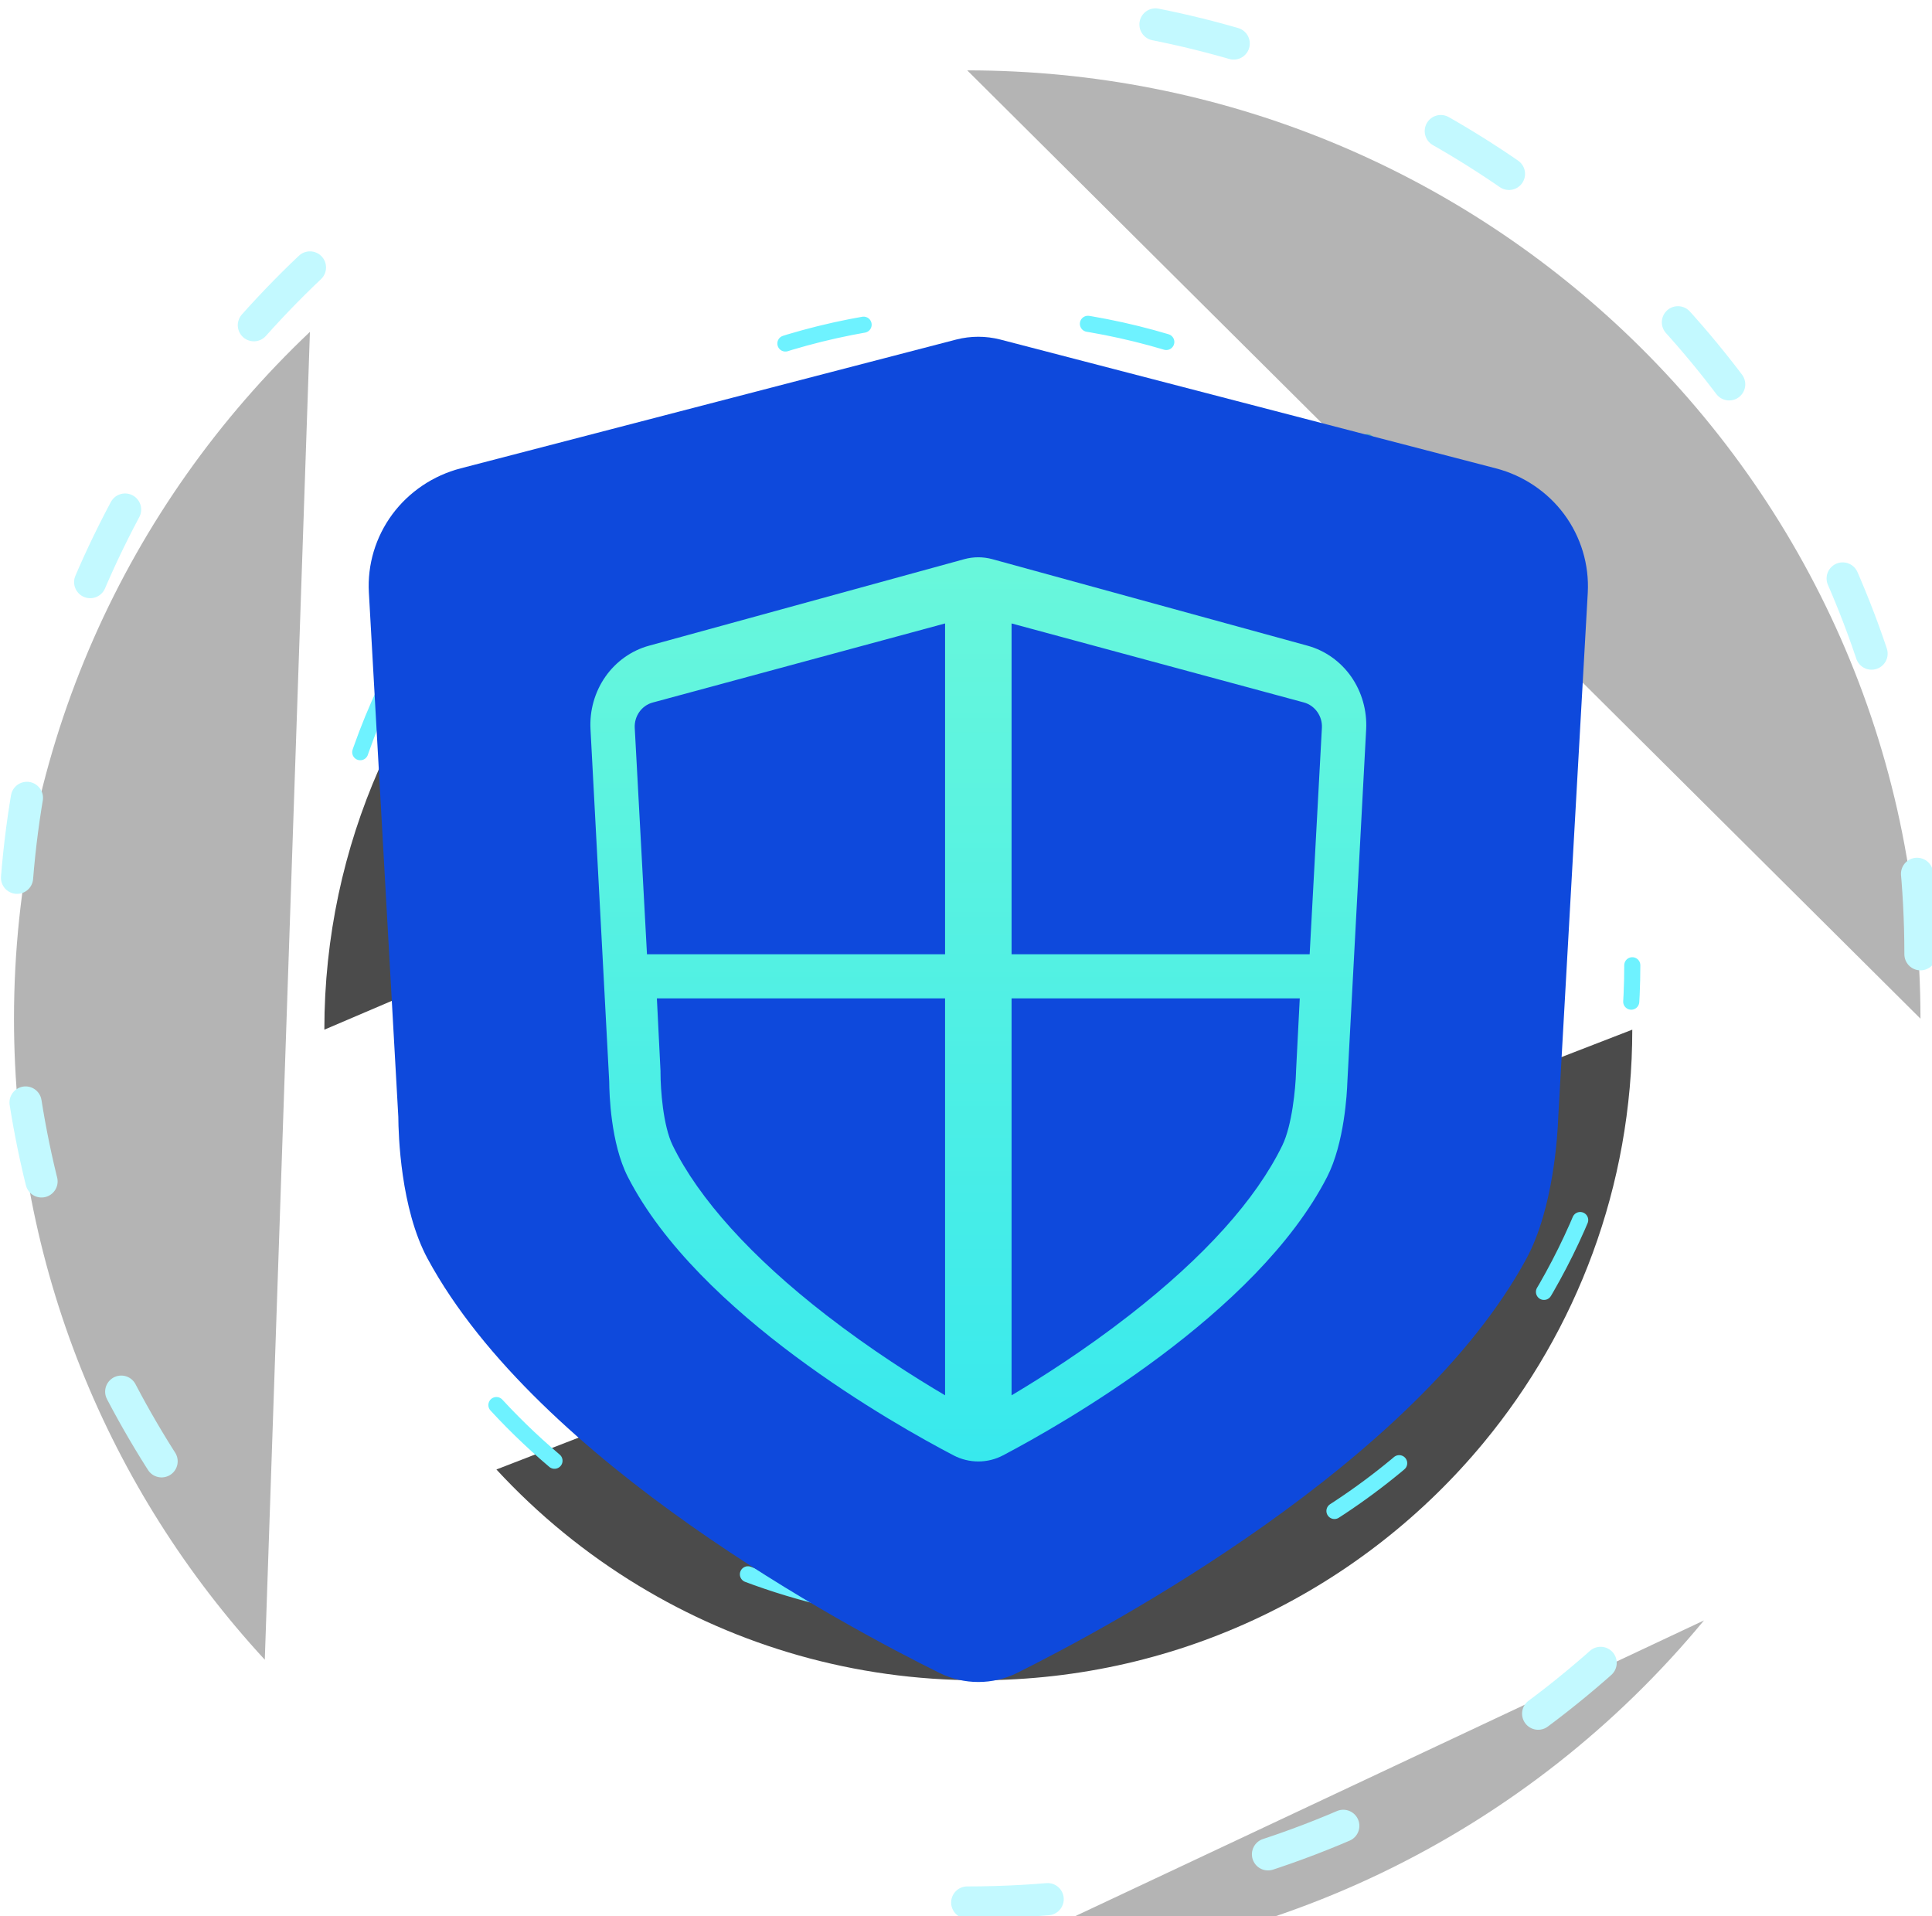
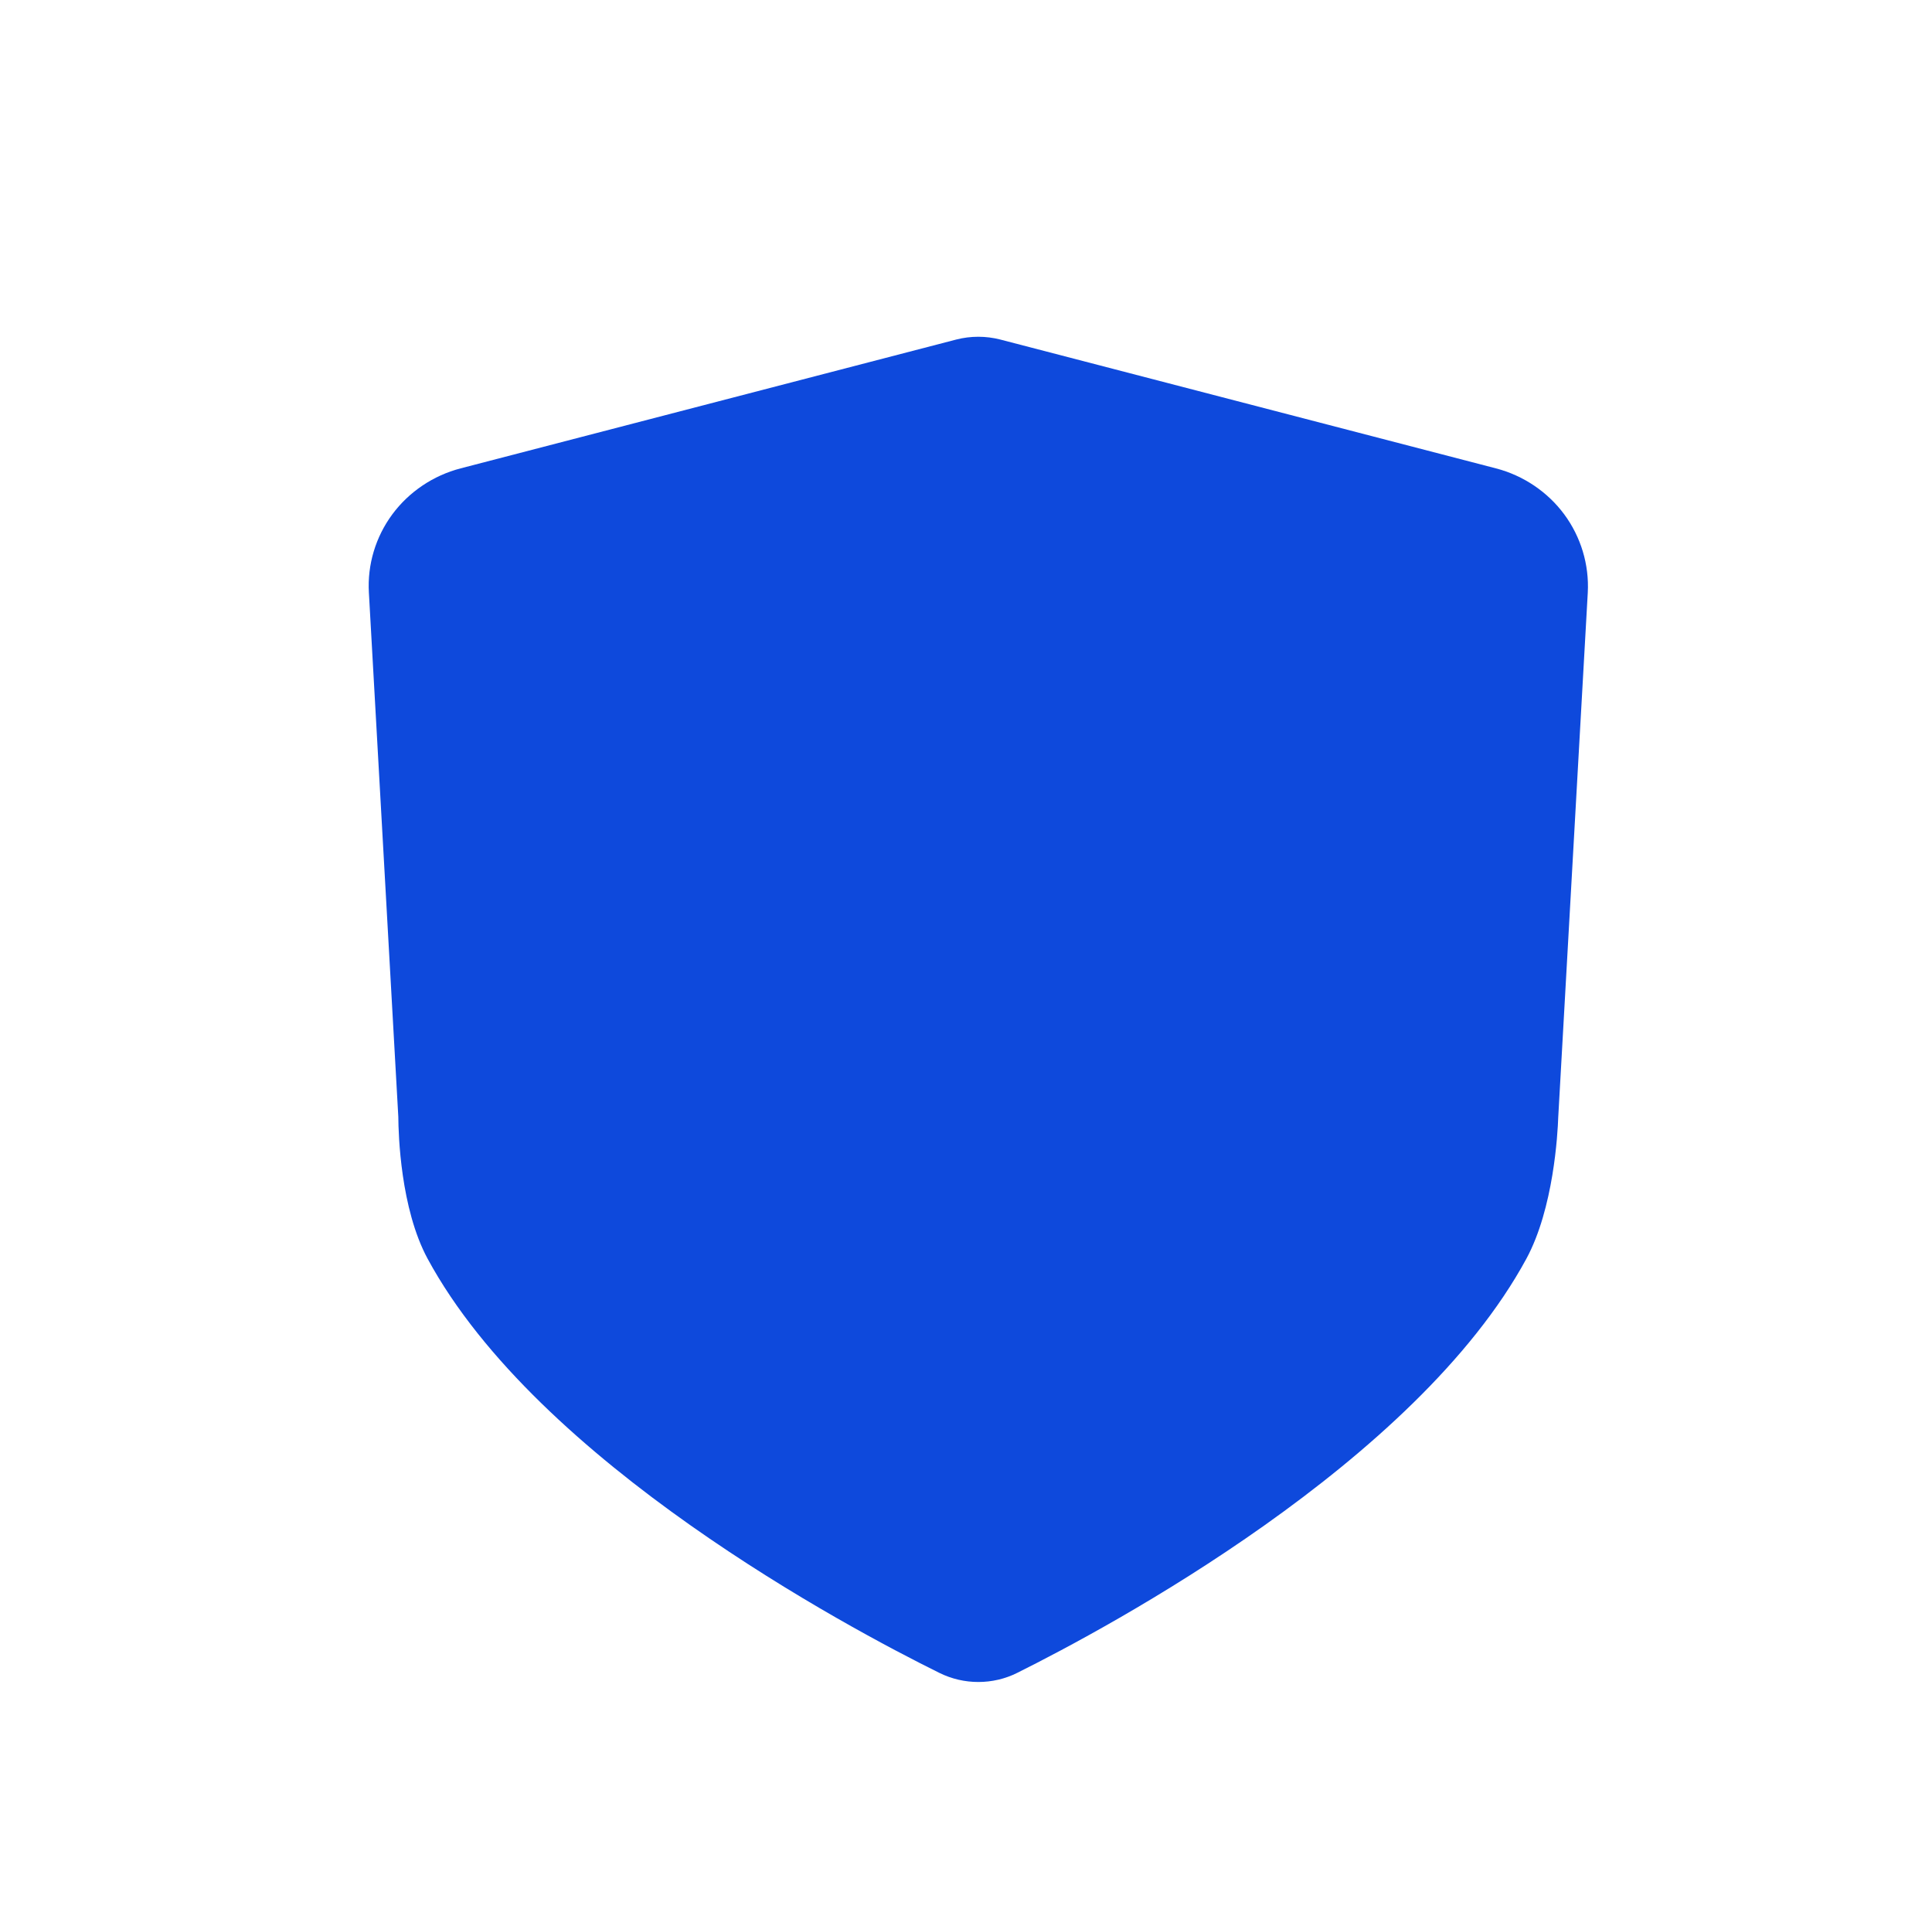
<svg xmlns="http://www.w3.org/2000/svg" xmlns:xlink="http://www.w3.org/1999/xlink" width="120px" height="119px" viewBox="0 0 120 119" version="1.1">
  <title>imges/shield</title>
  <desc>Created with Sketch.</desc>
  <defs>
-     <path d="M87.874,30.287 C80.59,23.4 70.739,19.174 59.896,19.174 C49.038,19.174 39.175,23.412 31.887,30.316 C24.119,37.675 19.277,48.064 19.277,59.577 M29.964,86.891 C32.55,89.693 35.527,92.13 38.811,94.117 C44.957,97.838 52.175,99.981 59.896,99.981 C72.543,99.981 83.84,94.231 91.29,85.217 C97.054,78.242 100.515,69.312 100.515,59.577" id="path-1" />
    <filter x="-9.2%" y="-6.8%" width="118.5%" height="118.6%" filterUnits="objectBoundingBox" id="filter-2">
      <feMorphology radius="0.5" operator="dilate" in="SourceAlpha" result="shadowSpreadOuter1" />
      <feOffset dx="0" dy="2" in="shadowSpreadOuter1" result="shadowOffsetOuter1" />
      <feMorphology radius="1" operator="erode" in="SourceAlpha" result="shadowInner" />
      <feOffset dx="0" dy="2" in="shadowInner" result="shadowInner" />
      <feComposite in="shadowOffsetOuter1" in2="shadowInner" operator="out" result="shadowOffsetOuter1" />
      <feGaussianBlur stdDeviation="2" in="shadowOffsetOuter1" result="shadowBlurOuter1" />
      <feColorMatrix values="0 0 0 0 0.647   0 0 0 0 0.169   0 0 0 0 0.82  0 0 0 1 0" type="matrix" in="shadowBlurOuter1" />
    </filter>
-     <path d="M18.381,16.24 C7.057,26.967 0,42.11 0,58.893 C0,74.244 5.905,88.223 15.578,98.706 M59.208,117.785 C77.642,117.785 94.109,109.405 104.968,96.266 M118.415,58.893 C118.415,42.088 111.339,26.927 99.989,16.198 C89.371,6.16 75.013,0 59.208,0" id="path-3" />
    <filter x="-6.8%" y="-5.1%" width="113.5%" height="113.6%" filterUnits="objectBoundingBox" id="filter-4">
      <feMorphology radius="1" operator="dilate" in="SourceAlpha" result="shadowSpreadOuter1" />
      <feOffset dx="0" dy="2" in="shadowSpreadOuter1" result="shadowOffsetOuter1" />
      <feMorphology radius="1" operator="erode" in="SourceAlpha" result="shadowInner" />
      <feOffset dx="0" dy="2" in="shadowInner" result="shadowInner" />
      <feComposite in="shadowOffsetOuter1" in2="shadowInner" operator="out" result="shadowOffsetOuter1" />
      <feGaussianBlur stdDeviation="2" in="shadowOffsetOuter1" result="shadowBlurOuter1" />
      <feColorMatrix values="0 0 0 0 0.647   0 0 0 0 0.169   0 0 0 0 0.82  0 0 0 1 0" type="matrix" in="shadowBlurOuter1" />
    </filter>
-     <path d="M78.485,41.432 C73.806,36.975 67.478,34.24 60.514,34.24 C53.539,34.24 47.204,36.983 42.523,41.451 C37.533,46.214 34.423,52.938 34.423,60.389 C34.423,67.205 37.025,73.412 41.288,78.067" id="path-5" />
    <filter x="-17.0%" y="-12.5%" width="134.5%" height="134.7%" filterUnits="objectBoundingBox" id="filter-6">
      <feMorphology radius="0.5" operator="dilate" in="SourceAlpha" result="shadowSpreadOuter1" />
      <feOffset dx="0" dy="2" in="shadowSpreadOuter1" result="shadowOffsetOuter1" />
      <feMorphology radius="1" operator="erode" in="SourceAlpha" result="shadowInner" />
      <feOffset dx="0" dy="2" in="shadowInner" result="shadowInner" />
      <feComposite in="shadowOffsetOuter1" in2="shadowInner" operator="out" result="shadowOffsetOuter1" />
      <feGaussianBlur stdDeviation="2" in="shadowOffsetOuter1" result="shadowBlurOuter1" />
      <feColorMatrix values="0 0 0 0 0.647   0 0 0 0 0.169   0 0 0 0 0.82  0 0 0 1 0" type="matrix" in="shadowBlurOuter1" />
    </filter>
    <linearGradient x1="50%" y1="0%" x2="50%" y2="100%" id="linearGradient-7">
      <stop stop-color="#69F7DB" offset="0%" />
      <stop stop-color="#38E9ED" offset="100%" />
    </linearGradient>
  </defs>
  <g id="imges/shield" stroke="none" stroke-width="1" fill="none" fill-rule="evenodd">
    <g id="shield" transform="translate(0.869, 0.37)">
      <g id="Group-12-Copy" stroke-dasharray="5,14" stroke-linecap="round">
        <g id="Shape" opacity="0.705">
          <use fill="black" fill-opacity="1" filter="url(#filter-2)" xlink:href="#path-1" />
          <use stroke="#32ECFF" stroke-width="1" xlink:href="#path-1" />
        </g>
        <g id="Shape" opacity="0.295">
          <use fill="black" fill-opacity="1" filter="url(#filter-4)" xlink:href="#path-3" />
          <use stroke="#32ECFF" stroke-width="2" xlink:href="#path-3" />
        </g>
        <g id="Path">
          <use fill="black" fill-opacity="1" filter="url(#filter-6)" xlink:href="#path-5" />
          <use stroke="#32ECFF" stroke-width="1" xlink:href="#path-5" />
        </g>
      </g>
      <g id="防护" transform="translate(22.031, 20.544)" fill-rule="nonzero">
        <path d="M74.26,11.033 C73.225,9.632 71.715,8.615 70.012,8.173 L39.227,0.172 C38.334,-0.057 37.391,-0.057 36.498,0.172 L5.712,8.173 C4.01,8.615 2.499,9.632 1.464,11.033 C0.429,12.435 -0.088,14.156 0.012,15.886 L1.84,48.445 C1.848,49.527 1.973,54.134 3.659,57.257 C10.527,69.938 29.738,80.16 35.463,82.988 C36.214,83.357 37.04,83.545 37.866,83.545 C38.692,83.545 39.527,83.357 40.278,82.98 C45.961,80.152 65.038,69.93 71.907,57.257 C73.601,54.126 73.851,49.478 73.884,48.486 L75.72,15.886 C75.812,14.156 75.295,12.435 74.26,11.033 Z" id="Path-Copy-4" fill="#0E49DC" />
-         <path d="M61.026,21.112 C60.367,20.17 59.406,19.487 58.322,19.189 L38.732,13.812 C38.163,13.657 37.563,13.657 36.995,13.812 L17.404,19.189 C16.321,19.487 15.36,20.17 14.701,21.112 C14.043,22.054 13.713,23.211 13.777,24.374 L14.94,46.257 C14.945,46.985 15.025,50.081 16.098,52.18 C20.468,60.704 32.693,67.574 36.336,69.475 C36.814,69.723 37.34,69.849 37.866,69.849 C38.392,69.849 38.923,69.723 39.401,69.469 C43.017,67.568 55.157,60.698 59.528,52.18 C60.606,50.076 60.765,46.952 60.787,46.285 L61.955,24.374 C62.013,23.211 61.684,22.054 61.026,21.112 Z M59.205,24.291 L58.445,38.349 L39.931,38.349 L39.931,17.805 L58.084,22.711 C58.774,22.898 59.248,23.564 59.205,24.291 Z M17.646,22.715 L35.8,17.805 L35.8,38.349 L17.285,38.349 L16.525,24.289 C16.487,23.563 16.956,22.897 17.646,22.715 Z M18.879,50.216 C18.284,48.991 18.126,46.738 18.126,45.715 L18.126,45.612 L17.9,41.088 L35.8,41.088 L35.8,65.741 C33.947,64.649 31.204,62.918 28.408,60.751 C23.791,57.176 20.501,53.532 18.879,50.216 Z M57.599,45.664 C57.568,46.693 57.352,48.976 56.746,50.223 C55.104,53.587 51.913,57.134 47.264,60.756 C44.49,62.918 41.768,64.648 39.931,65.741 L39.931,41.088 L57.831,41.088 L57.599,45.618 L57.599,45.664 Z" id="Shape" fill="url(#linearGradient-7)" />
      </g>
    </g>
  </g>
</svg>